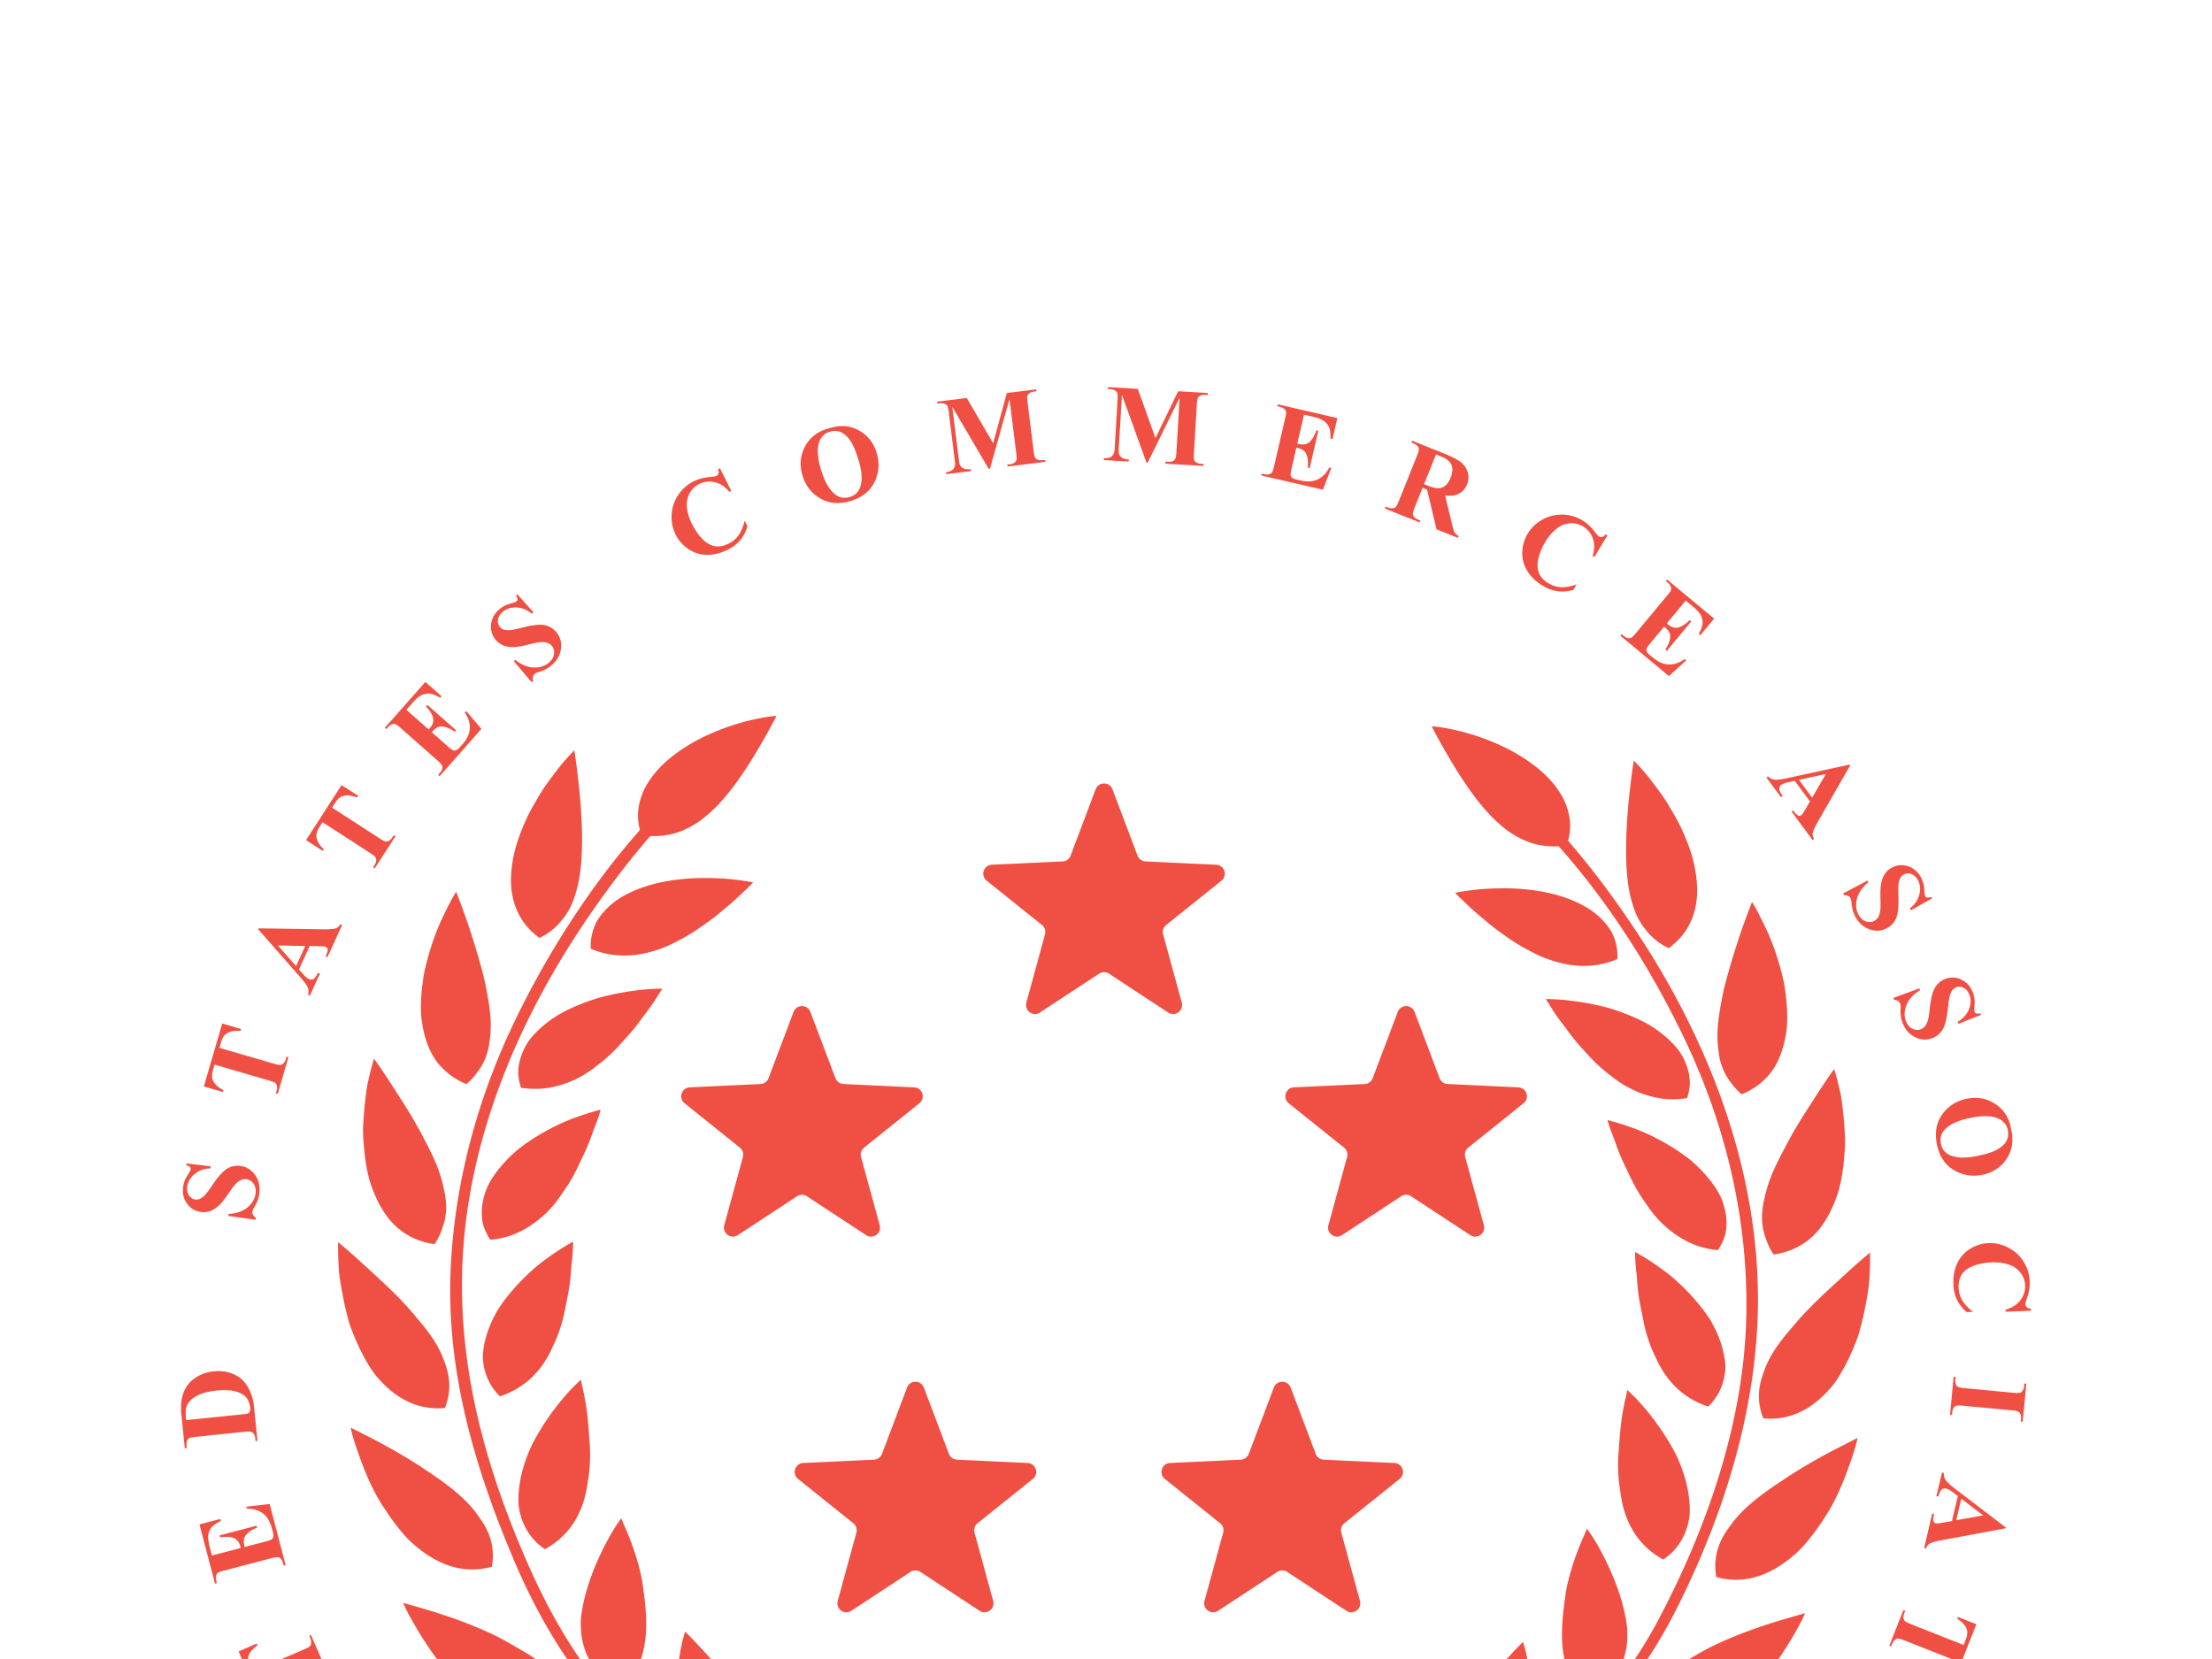
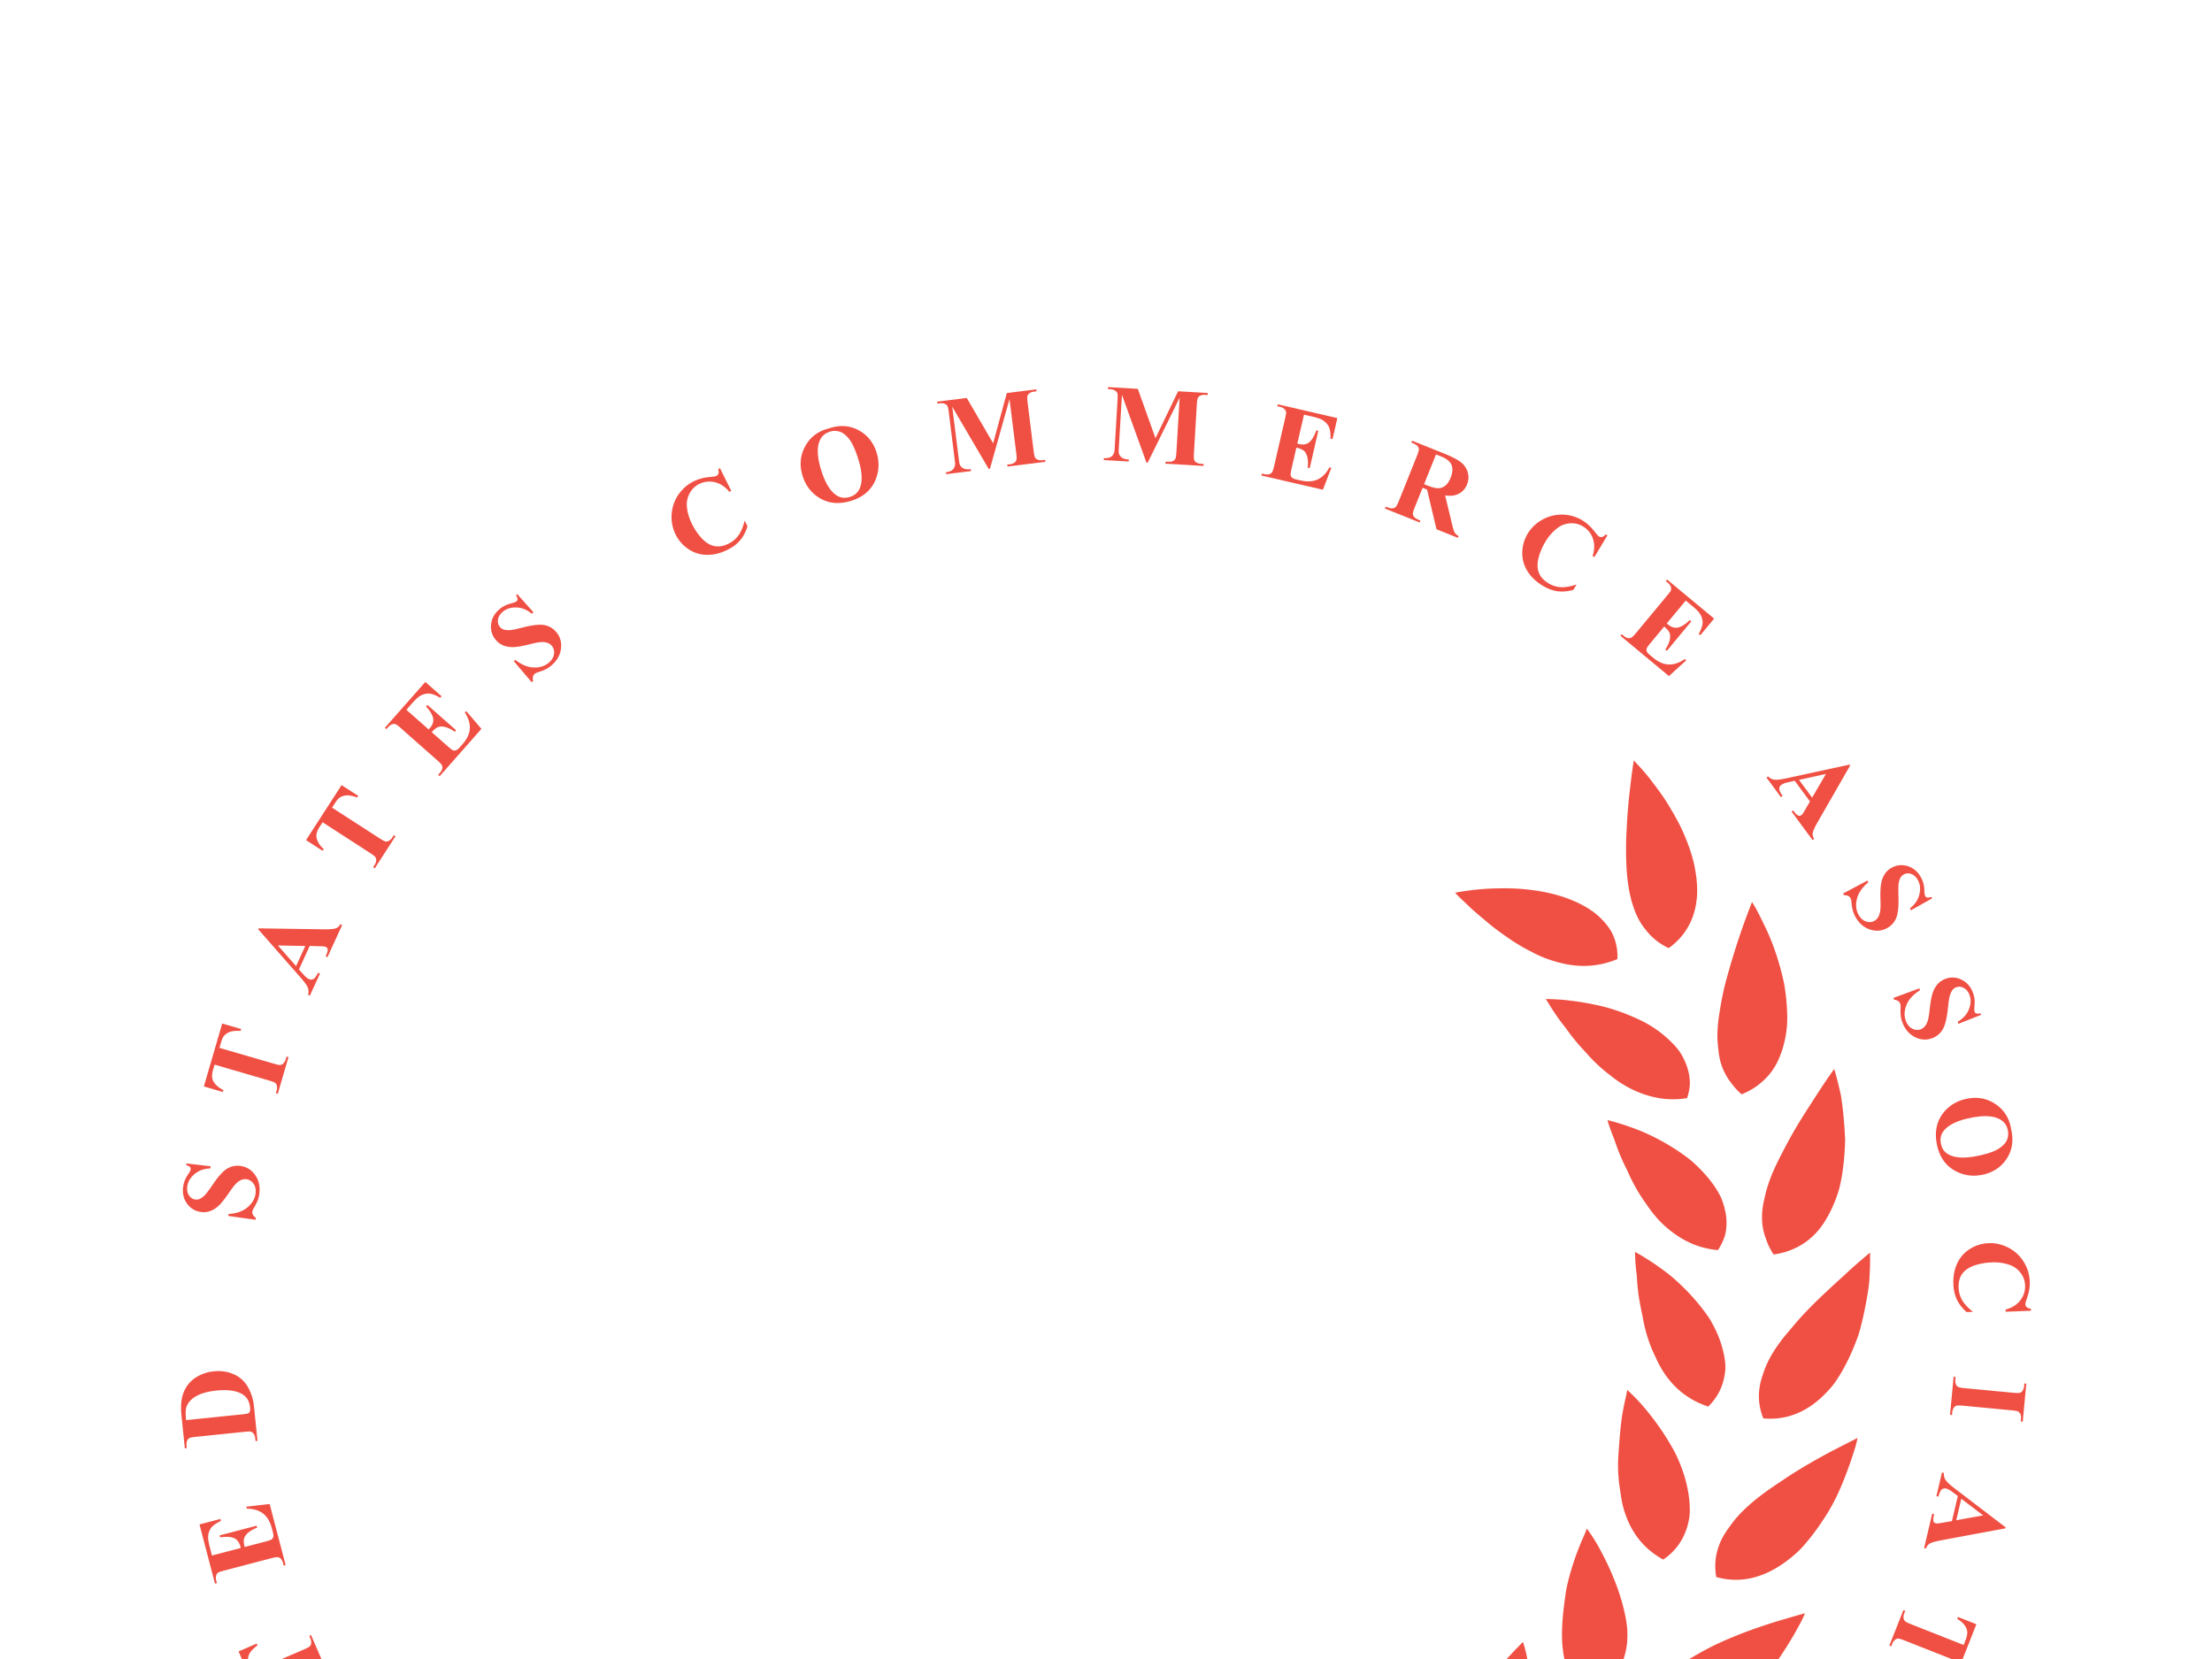
<svg xmlns="http://www.w3.org/2000/svg" width="160" height="120" fill="none">
  <g fill="#F05043" filter="url(#a)">
-     <path d="m80.469 29.093 1.812 4.795c.091.241.32.407.576.42l5.119.241c.596.029.843.78.376 1.154l-3.999 3.205a.648.648 0 0 0-.22.677l1.35 4.943a.649.649 0 0 1-.982.713l-4.284-2.813a.647.647 0 0 0-.713 0L75.22 45.24a.649.649 0 0 1-.983-.713l1.351-4.943a.648.648 0 0 0-.22-.677l-3.999-3.205c-.467-.373-.223-1.128.376-1.154l5.119-.24a.646.646 0 0 0 .576-.421l1.812-4.795c.213-.56 1.004-.56 1.214 0h.003ZM66.826 72.366l1.812 4.795c.091.241.32.407.576.42l5.119.241c.596.029.843.78.376 1.154l-3.999 3.205a.649.649 0 0 0-.22.677l1.35 4.943a.649.649 0 0 1-.982.713L66.574 85.7a.648.648 0 0 0-.713 0l-4.284 2.814a.649.649 0 0 1-.983-.713l1.351-4.943a.649.649 0 0 0-.22-.677l-3.999-3.205c-.467-.373-.223-1.128.376-1.154l5.12-.241a.646.646 0 0 0 .575-.42l1.813-4.795c.212-.56 1.003-.56 1.213 0h.003ZM93.357 72.366l1.812 4.795c.091.241.32.407.576.42l5.119.241c.597.029.843.78.376 1.154l-3.999 3.205a.649.649 0 0 0-.22.677l1.351 4.943a.649.649 0 0 1-.983.713L93.105 85.7a.648.648 0 0 0-.713 0l-4.284 2.814a.649.649 0 0 1-.983-.713l1.351-4.943a.649.649 0 0 0-.22-.677l-3.999-3.205c-.467-.373-.223-1.128.376-1.154l5.12-.241a.646.646 0 0 0 .575-.42l1.813-4.795c.212-.56 1.003-.56 1.213 0h.003ZM102.319 45.194l1.813 4.795c.09.241.319.407.575.42l5.119.242c.597.028.843.78.376 1.153l-3.998 3.206a.648.648 0 0 0-.221.677l1.351 4.942a.649.649 0 0 1-.983.713l-4.284-2.813a.648.648 0 0 0-.713 0l-4.284 2.813a.649.649 0 0 1-.983-.713l1.352-4.942a.649.649 0 0 0-.22-.677l-4-3.206c-.466-.373-.223-1.128.376-1.154l5.12-.24a.646.646 0 0 0 .575-.42l1.813-4.796c.212-.56 1.003-.56 1.213 0h.003ZM58.618 45.194l1.813 4.795c.09.241.319.407.576.42l5.119.242c.596.028.842.78.375 1.153l-3.998 3.206a.648.648 0 0 0-.22.677l1.35 4.942a.649.649 0 0 1-.982.713l-4.284-2.813a.648.648 0 0 0-.713 0l-4.285 2.813a.649.649 0 0 1-.982-.713l1.35-4.942a.648.648 0 0 0-.22-.677l-3.998-3.206c-.467-.373-.223-1.128.376-1.154l5.119-.24a.646.646 0 0 0 .575-.42l1.813-4.796c.213-.56 1.004-.56 1.214 0h.002ZM64.297 108.834c-.731-.526-1.403-.9-2.116-1.143a7.953 7.953 0 0 0-2.225-.4c-1.548-.067-3.23.208-4.844.581a55.006 55.006 0 0 0-4.297 1.211c-1.14.363-1.888.643-1.888.643s.732.405 1.901.882c1.172.477 2.798 1.019 4.57 1.312 1.755.293 3.677.33 5.35-.127 1.661-.448 3.077-1.421 3.55-2.956v-.003ZM59.368 102.012c.627 1.343 1.54 2.658 2.738 3.513.596.423 1.263.745 1.979.874a3.935 3.935 0 0 0 2.22-.202c.036-1.608-.423-2.878-1.144-3.994-.726-1.107-1.753-2.064-2.814-2.888-1.06-.822-2.152-1.507-2.969-2-.82-.49-1.38-.775-1.38-.775s.006.176.037.477c.03.3.085.731.173 1.247.182 1.027.527 2.407 1.162 3.75l-.002-.002ZM47.758 105.601c1.615-.076 3.047-.664 4.05-1.953-.8-1.367-2.02-2.106-3.477-2.536-1.458-.426-3.156-.54-4.829-.591-1.667-.047-3.322-.011-4.564-.008-1.276.023-2.074.033-2.074.033s.153.164.443.434c.288.254.708.63 1.227 1.037 1.053.824 2.538 1.789 4.177 2.494 1.64.708 3.429 1.157 5.044 1.082l.003.008ZM50.83 99.522c.919 1.11 2.2 1.839 3.792 1.761.646-1.478.537-2.892.096-4.186-.436-1.293-1.214-2.479-1.997-3.513a33.858 33.858 0 0 0-2.183-2.55c-.288-.316-.537-.57-.713-.744-.164-.176-.265-.27-.265-.27s-.054.159-.135.444a12.47 12.47 0 0 0-.251 1.195 12.266 12.266 0 0 0-.024 3.836c.223 1.44.763 2.917 1.68 4.027ZM31.05 88.485c-1.144-.342-1.886-.541-1.886-.541s.07.178.216.484a27.67 27.67 0 0 0 2.424 3.849l.19.24.233.294c.164.194.327.389.488.583 1.338 1.52 2.99 2.68 4.615 3.167 1.627.498 3.203.337 4.549-.628-.376-1.538-1.286-2.585-2.51-3.498-.298-.234-.636-.441-.968-.661-.334-.218-.695-.423-1.058-.63a30.607 30.607 0 0 0-1.117-.633 19.71 19.71 0 0 0-1.084-.521c-1.452-.654-2.946-1.154-4.09-1.505h-.002ZM42.268 91.216c.433 1.328 1.44 2.42 2.967 2.757 1.065-1.242 1.403-2.601 1.488-3.882.075-1.284-.096-2.5-.241-3.522-.052-.433-.233-1.162-.4-1.732a18.7 18.7 0 0 0-.536-1.559 18.462 18.462 0 0 0-.449-1.058c-.096-.254-.155-.4-.155-.4s-.112.146-.286.405c-.186.262-.404.633-.66 1.095-.507.923-1.119 2.212-1.541 3.643-.11.36-.2.726-.275 1.095-.073.344-.13.697-.163 1.058-.019.355-.006.71.03 1.07.037.356.125.696.224 1.033l-.003-.003ZM29.297 83.092c.264.308.573.578.89.835.31.254.632.484.966.69 1.33.816 2.812 1.156 4.425.71a4.334 4.334 0 0 0-.135-2.119 4.627 4.627 0 0 0-.433-.936c-.174-.303-.397-.586-.6-.876-.866-1.147-2.201-2.137-3.55-3.022-1.306-.891-2.686-1.662-3.736-2.217-1.076-.55-1.756-.894-1.756-.894s.031.194.122.529c.093.329.236.793.436 1.356.399 1.112.96 2.611 1.888 3.975a16.27 16.27 0 0 0 1.485 1.971l-.002-.002ZM38.005 82.493a4.212 4.212 0 0 0 1.41 1.566c1.463-.799 2.3-1.994 2.744-3.291.112-.324.195-.659.262-.996.031-.163.06-.334.083-.5.023-.171.052-.343.08-.514.091-.687.114-1.374.091-2.03-.09-1.312-.174-2.552-.35-3.452-.078-.45-.169-.82-.228-1.076l-.073-.402s-.135.117-.358.335c-.233.218-.526.529-.866.928a17.897 17.897 0 0 0-2.23 3.267c-.659 1.313-1.081 2.793-1.07 4.201-.006.356.053.693.142 1.02.085.329.207.645.363.944ZM26.49 70.447c.206.353.421.695.667 1.011.255.312.532.602.815.867 1.151 1.063 2.538 1.672 4.211 1.522.283-.729.368-1.424.288-2.098a4.933 4.933 0 0 0-.233-.993 7.204 7.204 0 0 0-.382-.973c-.308-.643-.736-1.273-1.229-1.885-.254-.303-.508-.607-.757-.91a25.506 25.506 0 0 0-.791-.877c-1.094-1.149-2.305-2.199-3.146-2.985-.863-.777-1.475-1.275-1.475-1.275s-.023.796.052 1.991c.044.597.173 1.292.316 2.036.073.373.158.754.257 1.144.096.386.194.783.355 1.169.296.775.646 1.543 1.056 2.256h-.003ZM36.161 72.999c1.592-.524 2.66-1.53 3.358-2.69.177-.29.327-.59.46-.897.152-.308.29-.62.406-.938.234-.633.4-1.276.511-1.904.127-.622.262-1.231.327-1.792.036-.282.06-.55.08-.804.019-.254.029-.495.06-.713.104-.871.088-1.447.088-1.447s-.617.324-1.499.931c-.218.15-.454.322-.703.509-.251.189-.505.394-.744.614-.492.441-1 .952-1.48 1.512-.242.283-.47.576-.695.882-.107.153-.213.31-.314.469a7.122 7.122 0 0 0-.262.48 7.872 7.872 0 0 0-.726 2.007c-.06.34-.112.684-.101 1.019.018.332.072.666.166.985.189.644.531 1.253 1.07 1.78l-.002-.003ZM30.37 53.796a38.783 38.783 0 0 0-1.164-1.97c-.404-.626-.768-1.191-1.071-1.666-.628-.96-1.084-1.587-1.084-1.587s-.236.758-.487 1.93a26.02 26.02 0 0 0-.239 2.048c-.031.379-.055.768-.065 1.167 0 .402.029.815.065 1.227.075.822.187 1.654.407 2.44.246.791.568 1.535.978 2.181.79 1.3 2.066 2.204 3.724 2.427.215-.321.376-.643.497-.972.117-.327.234-.656.28-.986.115-.663.06-1.348-.108-2.043a10.058 10.058 0 0 0-.677-2.098c-.314-.705-.7-1.416-1.056-2.098ZM39.382 59.862a8.14 8.14 0 0 0 1.28-1.54c.392-.545.74-1.105 1.017-1.67.148-.28.255-.558.395-.83.134-.27.259-.535.368-.791.228-.514.386-.994.536-1.404.332-.809.47-1.358.47-1.358s-.682.158-1.699.52c-1.04.356-2.287.96-3.529 1.8a9.221 9.221 0 0 0-1.693 1.45c-.493.54-.944 1.128-1.242 1.75a4.75 4.75 0 0 0-.439 1.94c.005.327.031.656.14.983.117.327.27.651.48.965 1.68-.15 2.886-.887 3.916-1.818v.003ZM34.491 49.6c.223-.277.4-.57.54-.876.14-.309.243-.628.313-.96.07-.332.096-.677.135-1.021.05-.695 0-1.432-.122-2.187-.122-.754-.254-1.506-.462-2.26a51.844 51.844 0 0 0-1.237-4.015 97.8 97.8 0 0 0-.66-1.776s-.11.163-.278.461a20.07 20.07 0 0 0-.643 1.276c-.537 1.06-1.066 2.575-1.403 4.167-.138.81-.228 1.64-.228 2.443-.01.4.03.807.098 1.196.06.394.143.77.254 1.13.234.726.55 1.37 1.053 1.924a5.072 5.072 0 0 0 1.893 1.315c.298-.254.545-.526.744-.812l.003-.005ZM47.693 43.851c.143-.215.218-.34.218-.34s-.182 0-.495.01c-.322.011-.758.042-1.29.107-.53.062-1.148.16-1.825.306-.332.073-.69.15-1.03.254a15.82 15.82 0 0 0-1.037.353c-.69.267-1.408.586-2.03.98a8.192 8.192 0 0 0-1.65 1.387c-.238.257-.42.542-.578.838-.153.293-.272.6-.363.915a3.85 3.85 0 0 0-.13.98c.019.34.089.688.205 1.04.822.13 1.593.094 2.295-.054.695-.15 1.375-.4 1.976-.726a7.911 7.911 0 0 0 1.258-.85c.135-.102.272-.205.4-.317.526-.428.993-.897 1.405-1.374.44-.464.843-.939 1.18-1.39.083-.112.16-.223.241-.332.088-.11.163-.213.246-.316.153-.205.299-.403.423-.581.254-.366.444-.677.578-.892l.003.002ZM39.026 39.84a4.483 4.483 0 0 0 1.657-1.336c.436-.521.732-1.133.931-1.81.436-1.323.504-2.902.485-4.427-.005-.386-.023-.77-.046-1.146a23.436 23.436 0 0 0-.068-1.081 50.147 50.147 0 0 0-.194-1.924c-.12-1.11-.252-1.85-.252-1.85s-.135.146-.368.392c-.228.252-.555.612-.908 1.084-.357.47-.777 1.009-1.17 1.644-.38.633-.785 1.315-1.112 2.057-.319.747-.614 1.509-.79 2.29a8.648 8.648 0 0 0-.224 2.305c.102 1.501.721 2.845 2.057 3.804l.002-.002ZM50.72 39.033c.539-.373 1.052-.75 1.488-1.128.454-.373.86-.716 1.187-1.03.327-.316.61-.568.797-.754.186-.182.285-.293.285-.293s-.695-.148-1.78-.25c-.539-.049-1.164-.074-1.853-.07a15.03 15.03 0 0 0-2.17.162c-1.495.207-2.998.692-4.15 1.504-.557.42-1.027.912-1.359 1.48a3.763 3.763 0 0 0-.43 1.974c1.548.643 3.008.586 4.34.218a8.96 8.96 0 0 0 1.92-.768c.61-.311 1.195-.664 1.722-1.045h.002Z" />
-     <path d="M47.745 99.289c4.4 3.477 9.766 5.858 15.03 7.883 4.307 1.66 9.834 4.37 15.463 6.898-5.059 1.501-10.053 2.728-14.068 3.369-.526.08 2.176 2.702 2.684 2.554 4.66-1.338 9.39-2.959 14.053-4.751 5.095 2.207 10.124 4.095 14.268 4.756.52.083 2.142-2.559 1.62-2.642-3.923-.625-8.482-1.738-13.23-3.156 7.818-3.128 15.344-6.667 21.853-10.041 7.064-3.667 12.367-8.872 15.855-15.793 3.231-6.408 5.51-13.492 5.845-20.608.464-9.857-3.011-19.524-8.397-27.833-1.577-2.432-3.343-4.857-5.298-7.11a3.89 3.89 0 0 0 .08-1.805 4.789 4.789 0 0 0-.835-1.917c-.819-1.193-2.147-2.155-3.506-2.873a16.541 16.541 0 0 0-3.851-1.403 13.89 13.89 0 0 0-1.281-.236 4.903 4.903 0 0 0-.352-.034c-.073-.005-.112-.005-.112-.005s.013.034.047.101c.039.065.085.169.153.296.14.262.34.63.594 1.079.505.892 1.195 2.064 2.012 3.207a16.55 16.55 0 0 0 1.33 1.647c.236.257.491.5.755.726.254.234.521.446.807.636.573.368 1.172.671 1.848.837.511.12 1.051.174 1.632.14 3.757 4.232 6.83 9.149 9.172 14.081 2.979 6.284 4.566 13.132 4.395 20.033-.181 7.523-2.816 15.16-6.356 21.84-2.756 5.2-6.771 9.442-11.9 12.603-4.59 2.826-9.626 4.948-14.63 7.009-3.75 1.548-8.2 3.135-12.713 4.546-9.667-3.075-19.768-7.237-26.77-11.005-3.658-1.966-6.97-4.375-9.714-7.425-2.738-3.044-4.711-6.654-6.296-10.344-3.008-7-4.911-14.242-4.447-21.848.544-8.866 4.2-17.346 9.294-24.7 1.307-1.883 2.723-3.763 4.263-5.531a5.683 5.683 0 0 0 1.574-.146c.674-.163 1.27-.466 1.85-.837.277-.19.549-.402.803-.633.267-.223.516-.467.755-.726.474-.524.925-1.069 1.332-1.65.815-1.14 1.505-2.318 2.008-3.207a35.2 35.2 0 0 0 .59-1.082c.071-.127.123-.228.16-.298.028-.065.04-.098.04-.098h-.11c-.081.005-.198.02-.351.036-.309.041-.752.114-1.281.236a16.78 16.78 0 0 0-3.853 1.403c-1.36.718-2.684 1.678-3.506 2.876a4.766 4.766 0 0 0-.833 1.911 3.84 3.84 0 0 0 .07 1.776c-3.594 4.072-6.571 8.758-8.877 13.451-2.844 5.804-4.563 12.08-4.823 18.492-.293 7.363 1.808 14.419 4.712 21.171 2.331 5.433 5.666 10.373 10.44 14.144h.003Z" />
    <path d="M104.329 112.664c1.766-.287 3.392-.829 4.566-1.309 1.167-.48 1.899-.879 1.899-.879s-.745-.285-1.891-.648a52.638 52.638 0 0 0-4.294-1.211c-1.616-.371-3.296-.649-4.844-.579a7.746 7.746 0 0 0-2.225.4c-.719.241-1.383.617-2.114 1.141.47 1.54 1.885 2.51 3.548 2.958 1.672.459 3.591.423 5.355.127ZM95.647 107.144c.713-.128 1.371-.449 1.976-.872 1.195-.858 2.108-2.17 2.738-3.511.633-1.343.972-2.725 1.159-3.755.091-.516.14-.946.171-1.247.029-.299.037-.475.037-.475s-.558.285-1.377.773c-.82.493-1.906 1.177-2.972 2.002-1.058.825-2.09 1.781-2.816 2.889-.721 1.112-1.18 2.383-1.136 3.993a3.926 3.926 0 0 0 2.22.2v.003ZM116.224 101.27c-1.673.054-3.377.163-4.831.591-1.458.431-2.677 1.172-3.475 2.534.998 1.286 2.432 1.882 4.045 1.952 1.616.076 3.405-.373 5.044-1.081a19.267 19.267 0 0 0 4.172-2.497c.527-.407.944-.781 1.235-1.037.288-.268.441-.428.441-.428s-.799-.013-2.072-.037c-1.245-.007-2.897-.041-4.565.006l.006-.003ZM105.104 102.03c1.587.08 2.871-.649 3.791-1.758.911-1.113 1.463-2.589 1.681-4.028.223-1.447.15-2.829-.029-3.835-.08-.503-.171-.91-.251-1.198-.078-.285-.135-.446-.135-.446s-.096.093-.265.272c-.176.174-.422.425-.708.744a35.437 35.437 0 0 0-2.183 2.547c-.781 1.035-1.559 2.22-2.002 3.514-.433 1.299-.545 2.71.104 4.188h-.003ZM127.011 94.136c.169-.19.332-.386.491-.58l.42-.538c.236-.31.459-.622.666-.925.418-.607.781-1.19 1.081-1.691.293-.503.519-.926.675-1.227.15-.306.218-.487.218-.487s-.74.205-1.891.547c-1.136.345-2.629.848-4.082 1.499-.368.163-.726.334-1.084.524-.381.204-.759.415-1.117.627-.363.213-.721.415-1.058.638-.335.215-.672.425-.97.661-1.224.91-2.132 1.958-2.508 3.496 1.346.962 2.925 1.128 4.549.627 1.618-.487 3.278-1.649 4.613-3.171h-.003ZM117.271 87.707c-.425-1.431-1.04-2.72-1.543-3.643a12.009 12.009 0 0 0-.661-1.092c-.176-.26-.283-.404-.283-.404l-.158.394c-.111.254-.275.617-.448 1.06-.174.447-.363.973-.535 1.559-.168.57-.355 1.302-.402 1.735-.142 1.016-.313 2.235-.241 3.519.088 1.284.423 2.642 1.486 3.882 1.533-.34 2.534-1.429 2.969-2.76a5.65 5.65 0 0 0 .226-1.031 6.94 6.94 0 0 0 .023-1.069 8.71 8.71 0 0 0-.158-1.058c-.078-.37-.174-.736-.272-1.094l-.003.002ZM134.239 76.538c.088-.331.119-.526.119-.526s-.679.345-1.753.895c-1.053.555-2.432 1.322-3.737 2.217-1.353.879-2.686 1.875-3.553 3.018-.212.288-.43.576-.606.877a4.555 4.555 0 0 0-.428.936 4.26 4.26 0 0 0-.135 2.119c1.608.446 3.091.103 4.427-.713.334-.203.656-.436.972-.688.306-.254.617-.529.884-.832a16.16 16.16 0 0 0 1.486-1.97c.926-1.367 1.486-2.861 1.885-3.976.195-.558.345-1.03.439-1.356ZM120.303 84.808a4.222 4.222 0 0 0 1.416-1.571c.158-.298.275-.617.363-.944.083-.33.15-.664.145-1.02.01-1.407-.415-2.888-1.071-4.206a18.625 18.625 0 0 0-2.23-3.262c-.345-.4-.636-.713-.866-.93-.223-.219-.358-.338-.358-.338s-.031.148-.075.405c-.06.257-.148.625-.229 1.079-.176.9-.259 2.134-.35 3.448-.028.66 0 1.346.094 2.031.028.176.054.345.077.513.024.169.052.337.081.506.065.337.15.67.264.993.444 1.297 1.276 2.495 2.739 3.294v.002ZM130.652 66.86c-.275.286-.539.582-.796.882l-.765.905c-.493.615-.918 1.242-1.226 1.886a6.405 6.405 0 0 0-.376.975 4.309 4.309 0 0 0-.234.996c-.078.671 0 1.369.291 2.092 1.667.15 3.06-.459 4.208-1.52.283-.264.558-.557.815-.868.249-.317.456-.656.666-1.011.41-.711.76-1.479 1.053-2.257.158-.383.259-.78.358-1.172.096-.386.181-.767.254-1.14.145-.742.272-1.437.316-2.034.073-1.198.052-1.989.052-1.989s-.614.493-1.475 1.274c-.838.785-2.049 1.833-3.138 2.982h-.003ZM124.633 71.967c.091-.322.151-.654.169-.986.01-.337-.041-.68-.109-1.021a7.813 7.813 0 0 0-.721-2.008c-.083-.16-.174-.321-.259-.48-.099-.157-.21-.31-.317-.466a15.365 15.365 0 0 0-2.175-2.396 9.799 9.799 0 0 0-.744-.615 24.282 24.282 0 0 0-.703-.508c-.885-.604-1.504-.931-1.504-.931s-.011.578.088 1.45c.039.22.049.456.062.713.023.254.047.524.083.804.068.56.2 1.17.327 1.794.111.628.275 1.27.513 1.906.114.314.252.628.405.936.135.306.285.607.461.895.698 1.156 1.759 2.165 3.351 2.686a4.023 4.023 0 0 0 1.076-1.776l-.003.003ZM127.616 58.741c-.169.695-.213 1.372-.107 2.041.052.332.164.659.283.986.117.326.285.653.498.972 1.657-.226 2.938-1.128 3.724-2.427.412-.649.726-1.39.98-2.181.218-.786.332-1.613.404-2.44.032-.413.06-.828.065-1.23a28.593 28.593 0 0 0-.3-3.213c-.252-1.169-.491-1.926-.491-1.926s-.453.622-1.084 1.587c-.308.474-.671 1.04-1.071 1.662-.391.62-.79 1.286-1.164 1.973-.355.68-.744 1.39-1.053 2.093a10.337 10.337 0 0 0-.684 2.1v.003ZM124.442 58.54c-.299-.623-.75-1.212-1.245-1.751-.252-.267-.519-.53-.791-.77-.275-.244-.597-.465-.9-.68-1.245-.84-2.492-1.444-3.534-1.8-1.009-.363-1.699-.518-1.699-.518s.145.55.477 1.353c.143.41.306.892.537 1.403.106.254.233.521.368.789.132.272.246.555.397.832.272.563.617 1.125 1.014 1.67.355.547.78 1.071 1.281 1.543 1.029.928 2.238 1.662 3.918 1.813.205-.317.363-.636.475-.96.111-.33.135-.658.145-.988 0-.656-.163-1.315-.436-1.94l-.007.003ZM126.726 37.246s-.272.693-.664 1.777a54.173 54.173 0 0 0-1.239 4.016c-.2.755-.335 1.507-.457 2.262-.119.757-.176 1.493-.119 2.186.036.345.065.692.132 1.021a4.347 4.347 0 0 0 .851 1.836c.205.283.454.556.744.81a4.98 4.98 0 0 0 1.896-1.313c.505-.555.819-1.2 1.05-1.924.117-.36.2-.739.267-1.13a7.33 7.33 0 0 0 .091-1.193 15.379 15.379 0 0 0-.228-2.446c-.335-1.592-.872-3.109-1.403-4.164a27.377 27.377 0 0 0-.641-1.281c-.171-.296-.28-.46-.28-.46v.003ZM121.745 48.496a3.804 3.804 0 0 0-.581-.835 8.113 8.113 0 0 0-1.65-1.388c-.619-.4-1.338-.713-2.025-.98-.35-.132-.697-.252-1.04-.353a11.746 11.746 0 0 0-1.034-.256 18.262 18.262 0 0 0-1.821-.304 14.698 14.698 0 0 0-1.283-.104c-.322-.015-.498-.013-.498-.013s.072.125.217.338c.135.217.319.529.576.892.127.181.265.376.423.58.08.102.163.208.249.314.072.112.155.223.241.335.334.451.731.926 1.177 1.39.413.48.882.946 1.403 1.374.132.11.272.213.4.314a8.073 8.073 0 0 0 1.262.845 7.268 7.268 0 0 0 1.979.734c.7.148 1.463.184 2.292.05.115-.35.187-.698.2-1.04 0-.332-.044-.662-.127-.975a4.4 4.4 0 0 0-.363-.916l.003-.002ZM120.697 40.584c1.338-.96 1.955-2.3 2.054-3.802.041-.742-.049-1.522-.221-2.308-.176-.78-.464-1.543-.791-2.29-.326-.739-.731-1.423-1.117-2.056-.387-.633-.812-1.177-1.165-1.644-.355-.47-.679-.833-.915-1.087-.228-.246-.363-.389-.363-.389s-.13.742-.252 1.847a41.85 41.85 0 0 0-.194 1.924 28.09 28.09 0 0 0-.065 1.086c-.023.374-.044.76-.049 1.144-.018 1.525.052 3.104.48 4.43.204.673.497 1.283.931 1.804.409.537.943.99 1.662 1.335l.005.006ZM115.199 37.923c-1.148-.814-2.652-1.3-4.149-1.51a15.017 15.017 0 0 0-2.17-.16c-.687 0-1.312.023-1.854.073a19.555 19.555 0 0 0-1.777.246s.096.111.283.296c.187.186.472.438.791.754.332.314.747.656 1.193 1.03.435.376.949.757 1.486 1.128.531.378 1.117.734 1.729 1.042a8.655 8.655 0 0 0 1.917.768c1.33.373 2.787.43 4.341-.215a3.751 3.751 0 0 0-.428-1.976c-.332-.568-.802-1.061-1.362-1.479v.003ZM36.656 118.484l-2.017-1.836.096-.107.1.091c.154.138.27.218.356.236a.361.361 0 0 0 .241-.021c.075-.033.213-.163.418-.386l1.74-1.914c.319-.35.503-.604.552-.767a.906.906 0 0 0-.002-.519c-.052-.184-.172-.361-.356-.529a1.348 1.348 0 0 0-.669-.35 1.177 1.177 0 0 0-.692.088c-.226.101-.53.358-.905.773l-1.45 1.595c-.158.173-.254.316-.285.425a.43.43 0 0 0-.003.28c.047.122.148.257.306.399l-.096.107-1.35-1.23.095-.106.08.073c.11.098.221.161.335.181a.496.496 0 0 0 .34-.054c.08-.039.194-.138.34-.298l1.35-1.484c.418-.459.75-.762.996-.913.247-.147.563-.202.955-.16.391.041.788.249 1.193.617.337.308.557.591.661.848.14.353.174.671.104.957-.07.285-.254.591-.55.918l-1.74 1.914c-.205.225-.319.376-.345.453a.376.376 0 0 0 .01.249c.032.088.133.208.299.356l-.096.106-.01.008ZM28.018 109.706l.924-4.085-1.772 1.421c-.246.198-.386.369-.415.509-.038.192.034.399.223.625l-.111.09-1.092-1.361.112-.091c.163.156.285.249.368.28a.448.448 0 0 0 .285 0c.107-.031.257-.124.451-.28l3.431-2.754.083.104-1.195 5.542 2.619-2.103c.236-.19.353-.374.35-.548a.764.764 0 0 0-.174-.472l-.078-.098.112-.091 1.172 1.463-.111.09c-.185-.225-.358-.344-.522-.363-.163-.015-.352.065-.573.239l-2.91 2.334-.038.176c-.04.174-.05.309-.031.405a.86.86 0 0 0 .173.334l-.111.091-1.172-1.463.002.006ZM25.951 97.712l.125-.075 1.421 2.37-.124.075-.091-.15a.706.706 0 0 0-.262-.275.348.348 0 0 0-.241-.036c-.068.007-.215.08-.444.215l-2.98 1.789c-.23.14-.367.239-.412.298a.378.378 0 0 0-.062.239c0 .101.04.215.117.342l.09.151-.124.075-1.42-2.37.124-.075.09.15a.726.726 0 0 0 .26.275.383.383 0 0 0 .243.041c.068-.007.216-.08.444-.215l2.98-1.79c.23-.14.368-.238.412-.297a.416.416 0 0 0 .062-.242.673.673 0 0 0-.117-.342l-.09-.15v-.003ZM17.256 91.452l1.313-.568.054.13c-.27.207-.451.386-.542.537-.093.15-.142.324-.15.518-.003.11.044.278.14.503l.155.36 3.742-1.615c.25-.106.397-.186.449-.241a.417.417 0 0 0 .093-.23.699.699 0 0 0-.072-.359l-.07-.16.132-.057 1.097 2.54-.132.058-.07-.16a.726.726 0 0 0-.223-.31.371.371 0 0 0-.236-.072c-.068 0-.226.05-.467.156l-3.742 1.615.15.35c.14.327.314.534.516.623.283.124.615.137.996.036l.06.135-1.312.568-1.88-4.357ZM15.335 84.515l2.08-.544-.026-.102c-.086-.324-.25-.531-.49-.624-.242-.094-.566-.107-.975-.044l-.037-.143 2.677-.7.038.142a2.086 2.086 0 0 0-.666.379c-.16.145-.257.29-.288.436-.031.145-.013.34.05.583l1.439-.376c.282-.073.45-.13.508-.171a.324.324 0 0 0 .12-.174c.023-.075.015-.187-.024-.332l-.08-.306c-.125-.477-.335-.832-.633-1.06-.296-.231-.688-.348-1.172-.356l-.037-.14 1.686-.194 1.156 4.419-.14.036-.044-.169a.727.727 0 0 0-.174-.337.353.353 0 0 0-.22-.103c-.067-.013-.23.015-.485.082l-3.363.882c-.231.06-.371.104-.42.13a.37.37 0 0 0-.166.192.676.676 0 0 0-.003.42l.044.168-.14.037-1.12-4.28 1.512-.396.036.143c-.35.168-.589.342-.716.516a1.18 1.18 0 0 0-.207.653c-.008.153.039.423.14.81l.137.528.003-.005ZM18.626 76.22l-.143.015-.018-.174a.701.701 0 0 0-.109-.345.456.456 0 0 0-.215-.16c-.057-.019-.22-.013-.493.015l-3.457.356c-.27.028-.435.06-.5.093a.387.387 0 0 0-.158.192.69.69 0 0 0-.04.358l.019.173-.143.016-.24-2.352c-.066-.628-.032-1.141.1-1.543.161-.49.441-.877.84-1.162a2.89 2.89 0 0 1 1.4-.51c.372-.04.717-.014 1.04.072.325.088.597.215.82.381.223.166.407.368.555.604.148.234.275.527.379.877.046.155.088.402.122.739l.24 2.352v.003Zm-5.163-1.5 4.102-.42c.218-.023.35-.046.397-.072a.225.225 0 0 0 .101-.117.62.62 0 0 0 .026-.308c-.044-.433-.226-.747-.542-.944-.43-.27-1.063-.36-1.9-.275-.675.07-1.204.23-1.585.482-.298.2-.49.438-.579.713-.062.195-.067.509-.02.94v.002ZM13.486 56.156l1.75.202-.023.158c-.449.013-.825.148-1.133.402-.309.255-.485.553-.532.892-.036.262.005.48.122.654.12.174.27.272.451.298a.593.593 0 0 0 .32-.039c.131-.057.266-.16.409-.308.101-.11.29-.369.568-.773.386-.57.729-.944 1.027-1.118.298-.174.617-.236.962-.187.438.063.788.286 1.058.67.267.386.363.84.29 1.364a2.056 2.056 0 0 1-.116.459 3.595 3.595 0 0 1-.267.526.816.816 0 0 0-.12.293.37.37 0 0 0 .047.223.553.553 0 0 0 .21.215l-.02.143-1.977-.278.021-.142c.57-.034 1.027-.195 1.364-.475.337-.282.532-.61.586-.983.042-.287-.005-.529-.137-.72a.74.74 0 0 0-.511-.335.746.746 0 0 0-.374.047c-.124.049-.249.134-.37.251-.122.12-.294.337-.509.654-.3.443-.55.757-.741.941-.195.184-.4.319-.62.402a1.363 1.363 0 0 1-.695.072 1.44 1.44 0 0 1-1.001-.609c-.25-.347-.342-.755-.278-1.219.024-.168.068-.332.133-.485a2.47 2.47 0 0 1 .233-.417c.109-.16.166-.278.176-.348a.2.2 0 0 0-.038-.166c-.037-.044-.13-.093-.283-.15l.015-.117.003.003ZM16.071 46.032l1.372.4-.039.134c-.34-.013-.593.01-.76.068a1.078 1.078 0 0 0-.448.303c-.073.083-.143.241-.213.477l-.109.379 3.914 1.14c.259.076.425.11.497.1a.415.415 0 0 0 .22-.12.734.734 0 0 0 .175-.321l.049-.169.137.041-.775 2.656-.138-.042.05-.168a.723.723 0 0 0 .026-.379.36.36 0 0 0-.135-.205c-.052-.044-.205-.103-.46-.178l-3.912-1.142-.107.366c-.098.342-.098.612 0 .807.14.274.387.497.745.663l-.042.143-1.372-.4 1.328-4.556-.003.003ZM22.399 40.428l-.776 1.699.377.415c.124.137.238.23.34.274.134.063.259.052.373-.026.067-.046.166-.189.3-.432l.133.06-.732 1.596-.132-.06a.786.786 0 0 0-.02-.523c-.065-.163-.244-.412-.537-.742l-3.047-3.472.03-.067 4.733.07c.449.005.747-.024.892-.086a.605.605 0 0 0 .283-.283l.132.06-1.063 2.324-.132-.06.044-.096c.085-.187.12-.33.101-.428-.013-.07-.057-.12-.127-.153a.556.556 0 0 0-.14-.039 3.46 3.46 0 0 0-.314-.015l-.716-.019-.002.003Zm-.32 0-1.98-.041 1.317 1.493.664-1.452ZM24.71 28.79l1.2.775-.075.117c-.322-.11-.57-.16-.747-.153a1.085 1.085 0 0 0-.516.163c-.093.057-.207.19-.34.397l-.212.33 3.423 2.211c.228.148.376.226.448.236a.4.4 0 0 0 .244-.052.717.717 0 0 0 .257-.259l.096-.148.122.078-1.502 2.324-.122-.078.096-.148a.735.735 0 0 0 .132-.355.387.387 0 0 0-.07-.236c-.036-.057-.166-.158-.389-.304l-3.423-2.212-.207.322c-.195.298-.27.558-.23.773.054.303.227.586.523.848l-.08.124-1.201-.775 2.575-3.986-.003.008ZM29.395 23.341l1.613 1.424.07-.078c.223-.251.304-.503.247-.754-.057-.252-.229-.53-.509-.833l.099-.111 2.075 1.83-.099.112a2.058 2.058 0 0 0-.685-.342c-.21-.052-.383-.052-.52.005-.138.054-.291.179-.457.366l1.115.985c.218.192.36.3.425.327a.308.308 0 0 0 .21 0 .684.684 0 0 0 .265-.205l.21-.236c.326-.37.503-.742.529-1.118.026-.373-.094-.765-.358-1.172l.096-.109 1.102 1.289-3.021 3.423-.11-.096.118-.132a.729.729 0 0 0 .184-.332.355.355 0 0 0-.037-.241c-.028-.063-.14-.182-.34-.358l-2.605-2.3a2.77 2.77 0 0 0-.343-.278.365.365 0 0 0-.254-.03c-.12.025-.236.103-.35.23l-.117.132-.109-.096 2.928-3.317 1.172 1.035-.098.112c-.337-.197-.612-.299-.828-.306a1.193 1.193 0 0 0-.658.192c-.133.077-.33.267-.594.567l-.36.41-.006.006ZM37.413 14.976l1.175 1.312-.122.104c-.345-.288-.715-.439-1.112-.452-.4-.012-.729.091-.99.314-.203.171-.317.36-.343.57a.653.653 0 0 0 .14.525c.075.088.163.15.264.184.138.044.306.057.511.041.148-.013.462-.08.94-.202.668-.169 1.171-.22 1.51-.156.338.068.62.234.846.498.286.337.402.737.345 1.203-.057.467-.285.87-.69 1.214a2.055 2.055 0 0 1-.391.267c-.135.07-.317.143-.547.215a.857.857 0 0 0-.286.14.375.375 0 0 0-.111.198.551.551 0 0 0 .016.3l-.11.094-1.293-1.52.108-.093c.452.352.898.537 1.336.55.438.012.801-.102 1.09-.348.22-.19.347-.4.375-.633a.735.735 0 0 0-.16-.588.72.72 0 0 0-.312-.213 1.14 1.14 0 0 0-.446-.057c-.171.008-.44.057-.812.15-.518.133-.912.203-1.18.213-.267.01-.51-.026-.73-.109a1.366 1.366 0 0 1-.569-.407 1.445 1.445 0 0 1-.345-1.12c.042-.428.244-.791.602-1.097.13-.112.27-.203.42-.275a2.62 2.62 0 0 1 .451-.158c.19-.05.309-.096.363-.143a.204.204 0 0 0 .08-.15c.003-.057-.033-.156-.11-.299l.087-.075v.003ZM52.08 5.871l.815 1.639-.135.067c-.316-.376-.669-.609-1.06-.7a1.638 1.638 0 0 0-1.12.13 1.575 1.575 0 0 0-.688.659c-.16.293-.23.604-.21.936.029.425.15.85.363 1.28.21.423.456.784.736 1.077.28.296.579.475.895.54.316.064.656.007 1.02-.175.297-.147.539-.347.72-.601.184-.254.332-.607.449-1.063l.202.407c-.127.41-.303.747-.529 1.014a2.825 2.825 0 0 1-.913.687c-.505.252-1.003.373-1.496.366a2.406 2.406 0 0 1-1.34-.42 2.709 2.709 0 0 1-.921-1.053 2.802 2.802 0 0 1-.285-1.46 2.78 2.78 0 0 1 .487-1.419c.29-.422.661-.747 1.112-.97a3.27 3.27 0 0 1 1.162-.308c.257-.024.413-.05.472-.078a.293.293 0 0 0 .153-.179c.029-.083.02-.187-.023-.314l.135-.067v.005ZM59.897 3.006c.796-.278 1.522-.247 2.178.098.656.345 1.102.89 1.333 1.639.197.64.184 1.263-.04 1.864-.297.8-.899 1.339-1.804 1.619-.908.28-1.706.189-2.394-.273-.541-.365-.918-.881-1.122-1.55-.231-.75-.169-1.453.186-2.111.356-.659.91-1.087 1.665-1.286h-.002Zm.119.223c-.462.142-.74.487-.835 1.032-.075.448-.003 1.034.22 1.758.267.86.615 1.452 1.045 1.768.301.223.64.275 1.02.159.256-.078.448-.208.583-.384.169-.226.262-.532.275-.918.013-.387-.065-.861-.239-1.421-.207-.667-.422-1.15-.648-1.442-.226-.293-.456-.477-.692-.555a1.166 1.166 0 0 0-.73 0v.003ZM71.836 4.066l.99-3.636 2.135-.267.018.143-.171.02a.73.73 0 0 0-.36.128.385.385 0 0 0-.133.202c-.02.065-.016.228.018.488l.43 3.456c.034.267.068.433.107.498a.371.371 0 0 0 .197.153c.093.04.215.05.36.031l.171-.02.019.142-2.739.343-.018-.143.171-.02a.73.73 0 0 0 .36-.128.383.383 0 0 0 .133-.205c.02-.065.016-.23-.018-.492L73.02.87l-1.413 5.034-.094.01-2.635-4.494.462 3.693c.031.257.057.415.078.474.05.125.135.22.257.288.121.068.303.086.542.057l.018.143-1.795.223-.018-.143.055-.007a.863.863 0 0 0 .319-.096.513.513 0 0 0 .207-.19.77.77 0 0 0 .085-.298c0-.029-.012-.16-.041-.394l-.415-3.317c-.034-.264-.067-.43-.104-.493a.388.388 0 0 0-.194-.153.717.717 0 0 0-.36-.03l-.166.02-.019-.143 2.142-.267 1.904 3.273v.005ZM83.58 3.693 85.217.3l2.147.127-.008.145-.171-.01a.724.724 0 0 0-.379.06.386.386 0 0 0-.166.173c-.03.06-.057.223-.072.485l-.205 3.478c-.016.27-.01.438.013.508a.38.38 0 0 0 .163.187.693.693 0 0 0 .35.095l.172.01-.008.143-2.754-.163.007-.145.172.01c.155.01.282-.01.378-.06a.368.368 0 0 0 .166-.176c.031-.06.057-.223.073-.487l.23-3.91-2.307 4.693-.094-.005L81.154.56l-.221 3.716c-.016.26-.018.42-.008.48a.549.549 0 0 0 .202.33c.11.087.283.14.524.152l-.008.145-1.805-.106.008-.142h.055c.116.013.225 0 .329-.034a.508.508 0 0 0 .239-.148.767.767 0 0 0 .137-.277 4.06 4.06 0 0 0 .031-.397L80.834.94c.016-.267.01-.435-.013-.503a.41.41 0 0 0-.166-.186.719.719 0 0 0-.35-.096l-.166-.01.008-.146 2.155.127 1.276 3.566h.002ZM94.322 1.997l-.486 2.095.104.023c.327.076.586.029.78-.142.195-.171.359-.451.49-.843l.146.034-.622 2.697-.145-.034c.036-.3.028-.555-.026-.765-.055-.21-.138-.363-.252-.456-.114-.094-.293-.172-.54-.226l-.334 1.45c-.065.282-.093.459-.083.529.01.07.042.132.099.186.057.055.158.101.306.135l.308.07c.48.112.892.088 1.235-.067.342-.156.627-.446.858-.874l.14.03-.61 1.583-4.45-1.027.032-.14.171.039c.15.033.275.036.379.002a.362.362 0 0 0 .194-.147c.042-.055.093-.21.153-.47l.78-3.387c.055-.233.081-.378.081-.433a.384.384 0 0 0-.093-.238c-.08-.094-.203-.158-.371-.197l-.171-.04.03-.14 4.31.997-.352 1.522-.145-.034c.013-.389-.029-.68-.125-.874a1.191 1.191 0 0 0-.482-.487c-.132-.078-.392-.164-.78-.252l-.532-.122.002.003ZM102.902 7.28l-.552 1.374c-.106.264-.158.438-.153.52.005.081.042.162.106.234.065.073.21.156.436.247l-.054.134-2.511-1.006.055-.135c.225.091.389.133.487.122a.396.396 0 0 0 .236-.096c.06-.054.143-.215.249-.48l1.276-3.181c.106-.265.158-.439.153-.522a.382.382 0 0 0-.106-.233c-.065-.073-.21-.156-.436-.246l.055-.135 2.279.915c.594.239 1.011.454 1.253.646.241.192.404.433.49.723.085.29.067.584-.052.88-.145.363-.394.609-.75.739-.225.083-.503.1-.832.057l.513 2.134c.068.277.125.454.169.534a.654.654 0 0 0 .293.262l-.054.135-1.546-.62-.682-2.868-.322-.13V7.28Zm.968-2.407-.861 2.147.205.083c.334.135.599.205.788.21a.796.796 0 0 0 .526-.176c.161-.122.291-.312.394-.571.151-.373.174-.685.07-.934-.103-.248-.347-.45-.736-.606l-.386-.156v.003ZM116.268 10.723l-.942 1.571-.129-.077c.148-.47.153-.893.015-1.271a1.622 1.622 0 0 0-.713-.871 1.576 1.576 0 0 0-.926-.223c-.334.02-.632.13-.899.329a3.383 3.383 0 0 0-.885.998 4.333 4.333 0 0 0-.508 1.201c-.096.394-.088.742.029 1.045.116.3.347.555.695.765.285.171.583.264.897.283.311.018.692-.05 1.136-.197l-.234.391a2.842 2.842 0 0 1-1.138.101 2.836 2.836 0 0 1-1.071-.399c-.485-.29-.856-.643-1.115-1.063a2.409 2.409 0 0 1-.369-1.356 2.71 2.71 0 0 1 .389-1.344c.26-.433.618-.775 1.077-1.027a2.89 2.89 0 0 1 2.876.057c.318.192.614.462.886.812.159.202.265.322.319.355a.305.305 0 0 0 .234.034.488.488 0 0 0 .251-.19l.13.079-.005-.003ZM121.937 15.44l-1.375 1.654.081.068c.256.215.51.288.762.223.249-.065.521-.244.817-.532l.114.094-1.766 2.129-.114-.094c.168-.251.275-.485.321-.695.047-.212.039-.386-.02-.52-.06-.136-.187-.284-.382-.447l-.951 1.146c-.187.223-.291.368-.314.436a.31.31 0 0 0 .005.21c.026.075.096.16.213.257l.244.202c.378.316.757.48 1.133.493.376.013.762-.117 1.159-.395l.111.091-1.255 1.141-3.513-2.917.093-.112.135.112a.737.737 0 0 0 .337.174c.075.015.155 0 .238-.044.063-.029.177-.148.348-.35l2.22-2.674c.153-.184.241-.3.267-.35a.364.364 0 0 0 .023-.254c-.028-.12-.109-.234-.241-.343l-.135-.111.093-.112 3.403 2.824-.999 1.204-.114-.094c.187-.342.28-.62.28-.835 0-.215-.07-.433-.212-.65-.083-.13-.278-.322-.584-.576l-.42-.348-.002-.005ZM130.922 29.975l-1.107-1.502-.547.128a1.201 1.201 0 0 0-.408.163.357.357 0 0 0-.158.34c.008.08.086.238.234.472l-.117.085-1.043-1.416.117-.085a.78.78 0 0 0 .467.236c.176.02.48-.016.91-.11l4.515-.98.044.06-2.357 4.105c-.223.39-.343.664-.358.822a.6.6 0 0 0 .109.384l-.117.086-1.517-2.06.117-.085.062.086c.122.165.231.264.327.298.067.02.132.008.194-.037a.453.453 0 0 0 .101-.103c.016-.018.07-.107.166-.267l.363-.617.003-.003Zm.153-.278.998-1.714-1.945.428.95 1.286h-.003ZM139.76 36.98l-1.536.863-.075-.14c.356-.275.581-.605.68-.991.098-.386.067-.731-.094-1.035-.124-.233-.285-.386-.482-.456a.636.636 0 0 0-.775.244 1.352 1.352 0 0 0-.151.49c-.018.148-.021.47-.005.96.021.69-.036 1.19-.174 1.509a1.45 1.45 0 0 1-.669.718c-.389.207-.806.233-1.25.08-.443-.155-.788-.467-1.037-.933a2.079 2.079 0 0 1-.176-.441 3.838 3.838 0 0 1-.094-.581.883.883 0 0 0-.075-.309.378.378 0 0 0-.168-.153.535.535 0 0 0-.296-.049l-.067-.127 1.76-.936.068.127c-.441.363-.716.76-.825 1.185-.106.425-.073.807.104 1.139.137.256.316.425.537.503a.73.73 0 0 0 .609-.032.736.736 0 0 0 .272-.256c.073-.114.122-.254.153-.423.029-.169.039-.443.026-.827-.018-.534 0-.936.047-1.198.047-.265.135-.493.264-.69a1.37 1.37 0 0 1 .519-.467c.371-.197.76-.228 1.167-.096.407.135.721.41.941.825a1.968 1.968 0 0 1 .236.944c.008.194.029.321.063.384a.21.21 0 0 0 .129.111c.055.016.161 0 .317-.044l.054.104.003-.003ZM143.297 45.407l-1.639.648-.055-.15c.389-.223.659-.519.809-.89.151-.368.169-.715.05-1.037-.091-.249-.231-.42-.418-.518a.653.653 0 0 0-.539-.05.614.614 0 0 0-.265.184c-.088.114-.16.267-.215.465-.039.145-.083.461-.137.951-.073.685-.197 1.175-.379 1.47-.181.294-.433.501-.76.62-.415.153-.83.122-1.247-.09-.418-.213-.718-.568-.9-1.066a2.043 2.043 0 0 1-.114-.46 3.463 3.463 0 0 1-.013-.588.834.834 0 0 0-.034-.316.375.375 0 0 0-.148-.174.562.562 0 0 0-.285-.09l-.049-.136 1.872-.687.05.135c-.488.3-.815.654-.978 1.063-.163.407-.182.789-.052 1.141.101.273.254.465.464.57.208.11.41.125.61.053a.769.769 0 0 0 .306-.218c.085-.104.155-.236.207-.4.052-.163.099-.435.14-.814.057-.531.127-.926.21-1.18.083-.254.202-.469.355-.648.153-.176.348-.309.579-.392a1.429 1.429 0 0 1 1.169.065c.384.19.659.503.82.944.059.161.096.324.114.49.013.125.01.286-.008.48-.018.195-.016.324.008.39a.218.218 0 0 0 .114.129c.052.023.158.02.319 0l.041.109-.002-.003ZM145.465 53.654c.197.819.093 1.537-.314 2.157-.407.62-.996 1.006-1.763 1.164-.657.133-1.274.06-1.852-.225-.765-.374-1.242-1.027-1.431-1.956-.19-.93-.021-1.716.508-2.354.417-.503.967-.825 1.654-.965.768-.155 1.463-.026 2.083.394.619.42.99 1.014 1.115 1.785Zm-.234.095c-.096-.474-.412-.785-.944-.933-.438-.12-1.029-.107-1.771.046-.884.18-1.504.467-1.864.864-.252.278-.337.61-.26.998.055.262.161.47.325.618.207.191.503.31.886.365.384.052.861.021 1.437-.098.685-.14 1.185-.306 1.499-.503.314-.197.521-.407.62-.633.098-.226.124-.467.072-.724ZM146.904 66.809l-1.831.072-.005-.153c.472-.132.83-.36 1.074-.682.241-.321.355-.679.339-1.073a1.551 1.551 0 0 0-.321-.895 1.67 1.67 0 0 0-.768-.573 3.339 3.339 0 0 0-1.317-.192c-.472.018-.9.096-1.284.231s-.669.335-.858.596c-.19.262-.275.597-.26 1.001.013.332.099.633.255.905.155.27.417.553.785.843l-.456.018a2.843 2.843 0 0 1-.708-.897 2.851 2.851 0 0 1-.254-1.115c-.024-.563.07-1.068.277-1.514.208-.446.519-.797.934-1.05a2.705 2.705 0 0 1 1.338-.41c.503-.021.985.093 1.45.337.461.246.827.586 1.094 1.024.267.438.41.908.43 1.413.016.371-.049.768-.194 1.185-.083.244-.125.397-.122.462a.292.292 0 0 0 .101.213c.065.06.161.093.296.106l.005.153v-.005ZM141.194 74.353l-.143-.013.259-2.752.143.013-.016.174a.708.708 0 0 0 .047.376c.029.07.086.127.171.174.06.033.221.064.485.088l3.462.327c.27.025.438.025.508.005a.396.396 0 0 0 .192-.156.684.684 0 0 0 .109-.345l.016-.174.142.013-.259 2.752-.143-.013.016-.174a.698.698 0 0 0-.047-.376.37.37 0 0 0-.171-.176c-.059-.034-.22-.065-.485-.088l-3.462-.327c-.269-.026-.438-.026-.508-.003a.388.388 0 0 0-.192.158.693.693 0 0 0-.109.345l-.015.174v-.002ZM141.188 82.028l.428-1.818-.451-.334a1.116 1.116 0 0 0-.389-.202.357.357 0 0 0-.36.098c-.057.06-.127.22-.21.483l-.14-.034.402-1.712.14.034a.791.791 0 0 0 .121.508c.099.148.322.356.672.623l3.672 2.803-.018.073-4.655.866c-.441.083-.726.168-.858.259a.61.61 0 0 0-.223.332l-.14-.034.583-2.49.14.034-.023.102c-.047.2-.052.347-.016.44a.21.21 0 0 0 .156.125c.047.01.093.013.145.01.024 0 .127-.015.311-.046l.706-.122.007.002Zm.312-.065 1.952-.35-1.587-1.205-.365 1.555ZM141.209 93.897l-1.33-.523.052-.13c.337.044.591.044.762.003.171-.042.33-.13.475-.262.08-.076.166-.229.256-.457l.146-.365-3.792-1.497c-.251-.098-.414-.147-.487-.145a.395.395 0 0 0-.228.099.708.708 0 0 0-.203.303l-.064.163-.135-.051 1.016-2.573.135.052-.065.163a.723.723 0 0 0-.059.374c.01.075.046.148.116.218.047.049.195.121.441.22l3.791 1.496.141-.355c.129-.332.155-.599.075-.804-.114-.288-.34-.531-.68-.729l.055-.137 1.33.526-1.743 4.414-.005-.003ZM133.124 98.404l-.127-.07 1.345-2.411.127.07-.085.153a.719.719 0 0 0-.109.363c0 .078.029.153.088.228.042.055.177.148.407.278l3.034 1.693c.236.132.389.202.465.21a.382.382 0 0 0 .238-.065.73.73 0 0 0 .239-.27l.085-.153.127.07-1.346 2.412-.127-.07.086-.153a.729.729 0 0 0 .109-.363.388.388 0 0 0-.086-.231c-.041-.054-.176-.148-.407-.277l-3.034-1.694c-.236-.132-.391-.2-.464-.207a.398.398 0 0 0-.241.067.713.713 0 0 0-.239.27l-.085.153v-.002ZM133.235 107.569c-.485.69-1.092 1.086-1.825 1.19-.734.104-1.414-.08-2.039-.555a2.814 2.814 0 0 1-1.055-1.538c-.226-.822-.049-1.61.524-2.367.573-.757 1.275-1.149 2.103-1.175.653-.021 1.26.182 1.815.604.625.475.985 1.082 1.079 1.823.093.742-.107 1.414-.602 2.015v.003Zm-.228-.114c.293-.384.316-.827.075-1.325-.2-.41-.601-.843-1.206-1.3-.718-.544-1.346-.822-1.88-.829-.373-.006-.679.15-.92.466a1.118 1.118 0 0 0-.249.651c-.006.283.098.586.313.908.216.321.555.661 1.022 1.014.558.423 1.014.687 1.367.793.355.107.651.122.887.047s.433-.215.591-.425ZM126.648 114.947l-4.149-.571 1.569 1.644c.218.228.399.353.542.371.195.023.397-.07.604-.275l.099.104-1.263 1.206-.099-.104c.143-.174.226-.306.249-.392a.455.455 0 0 0-.023-.285c-.039-.104-.145-.246-.319-.425l-3.039-3.182.096-.091 5.622.713-2.321-2.43c-.21-.22-.402-.321-.576-.3a.757.757 0 0 0-.456.215l-.091.085-.098-.103 1.356-1.294.098.103c-.207.203-.313.387-.316.55 0 .164.093.348.288.55l2.575 2.697.179.023c.179.024.314.024.404-.005a.9.9 0 0 0 .319-.202l.099.104-1.356 1.294h.007Z" />
  </g>
  <defs>
    <filter id="a" width="159.808" height="153" x=".096" y="0" color-interpolation-filters="sRGB" filterUnits="userSpaceOnUse">
      <feFlood flood-opacity="0" result="BackgroundImageFix" />
      <feColorMatrix in="SourceAlpha" result="hardAlpha" values="0 0 0 0 0 0 0 0 0 0 0 0 0 0 0 0 0 0 127 0" />
      <feOffset dy="8" />
      <feGaussianBlur stdDeviation="2.5" />
      <feComposite in2="hardAlpha" operator="out" />
      <feColorMatrix values="0 0 0 0 0 0 0 0 0 0 0 0 0 0 0 0 0 0 0.08 0" />
      <feBlend in2="BackgroundImageFix" result="effect1_dropShadow_185_10499" />
      <feColorMatrix in="SourceAlpha" result="hardAlpha" values="0 0 0 0 0 0 0 0 0 0 0 0 0 0 0 0 0 0 127 0" />
      <feOffset dy="20" />
      <feGaussianBlur stdDeviation="6.5" />
      <feComposite in2="hardAlpha" operator="out" />
      <feColorMatrix values="0 0 0 0 0 0 0 0 0 0 0 0 0 0 0 0 0 0 0.03 0" />
      <feBlend in2="effect1_dropShadow_185_10499" result="effect2_dropShadow_185_10499" />
      <feBlend in="SourceGraphic" in2="effect2_dropShadow_185_10499" result="shape" />
    </filter>
  </defs>
</svg>